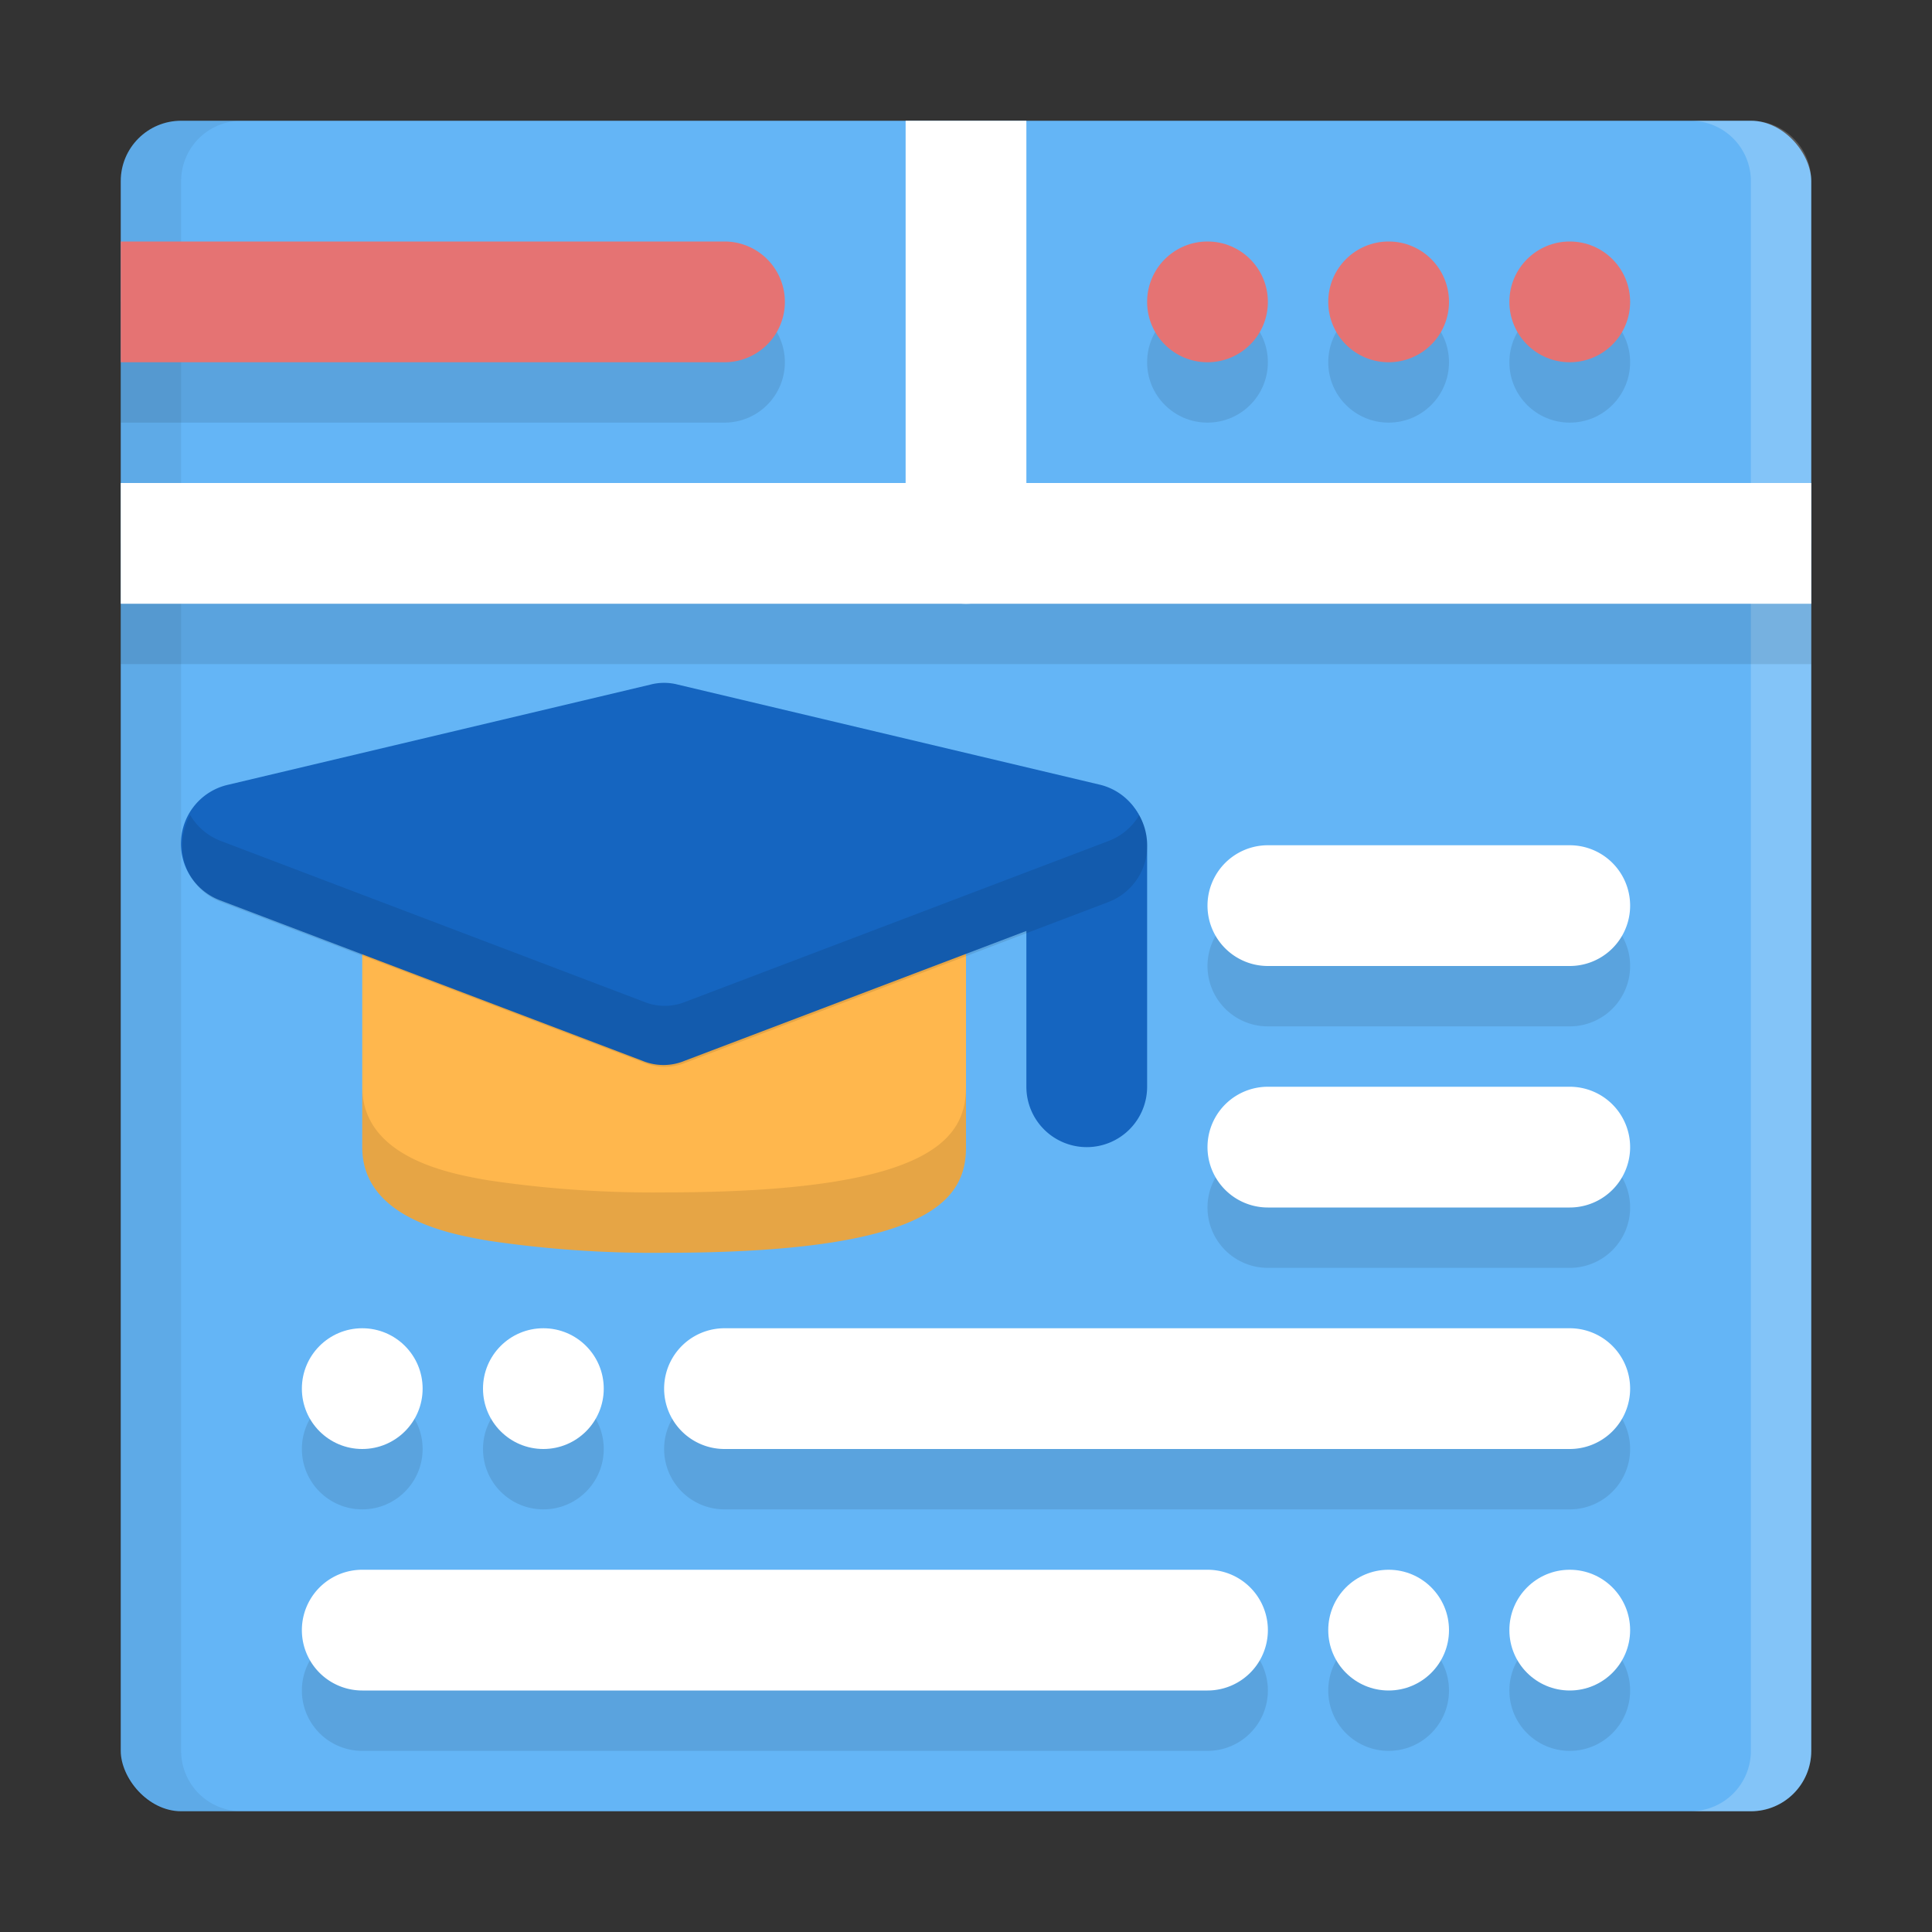
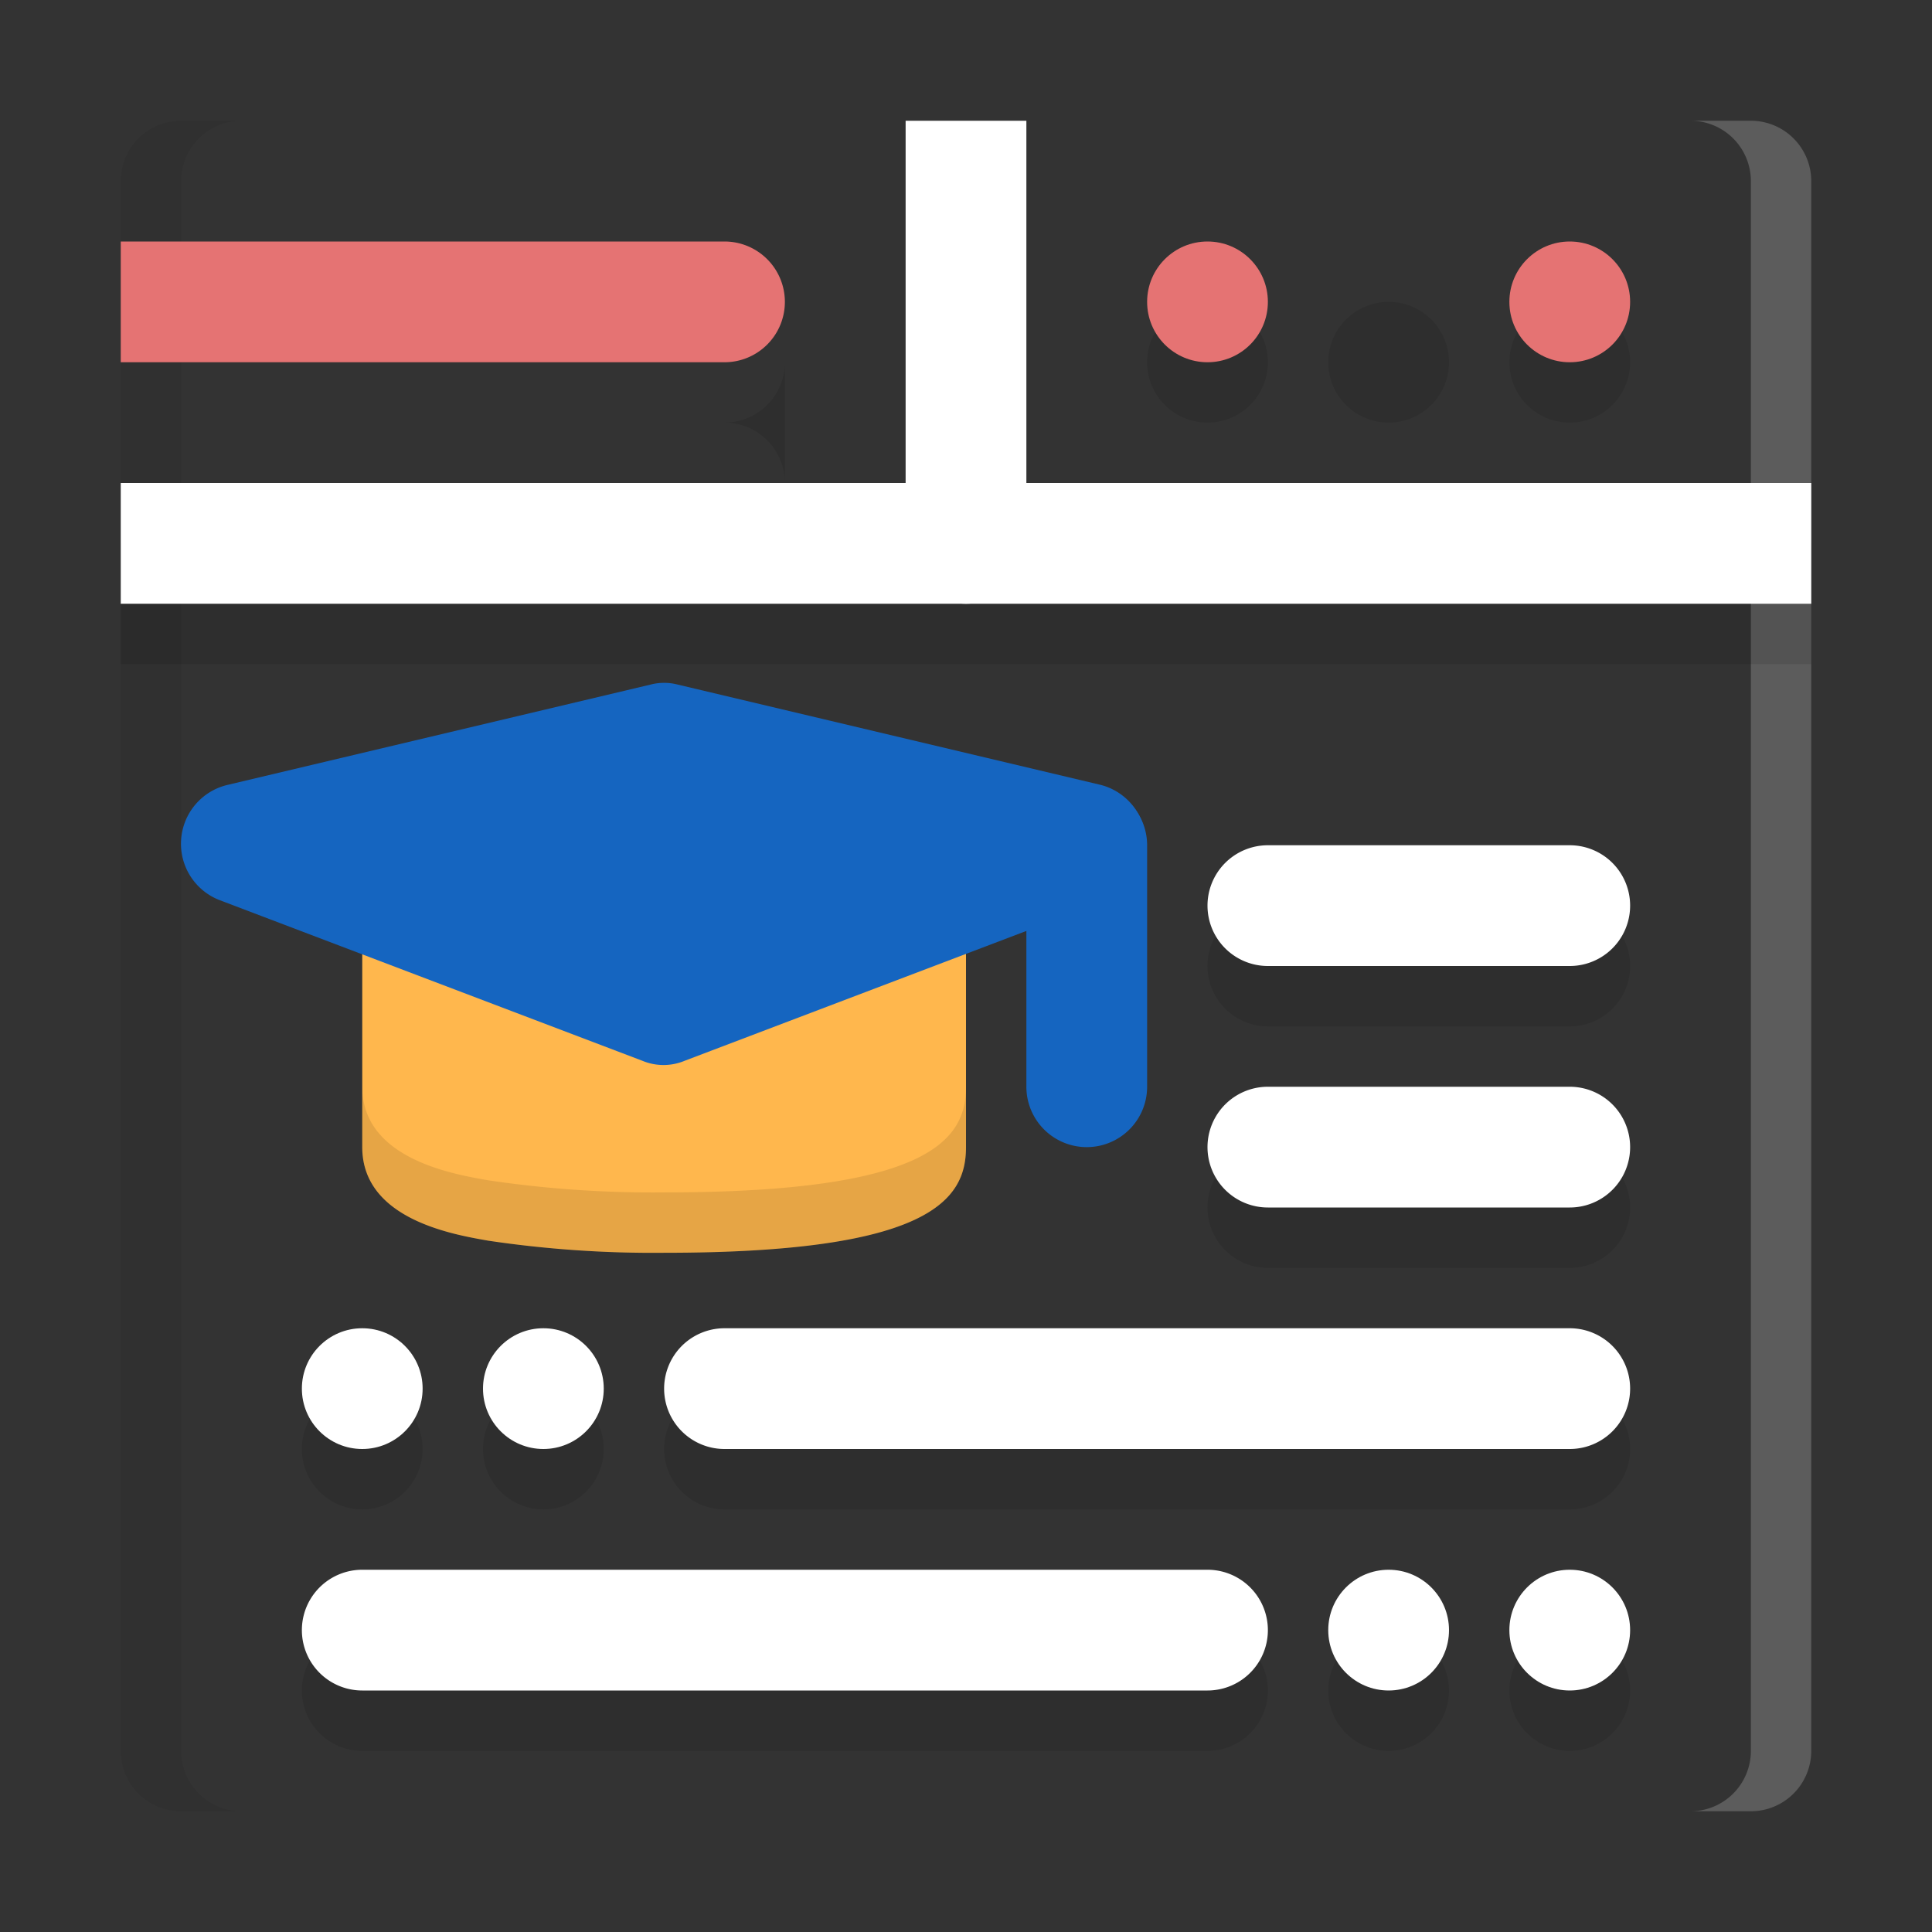
<svg xmlns="http://www.w3.org/2000/svg" version="1.1" width="512" height="512" x="0" y="0" viewBox="0 0 32 32" style="enable-background:new 0 0 512 512" xml:space="preserve">
  <rect x="0" y="0" width="32" height="32" fill="#333333" stroke="none" />
  <g>
    <g data-name="75 online school">
-       <rect width="28" height="28" x="2" y="2" fill="#64B5F6" rx="1" opacity="1" data-original="#64b5f6" />
      <path d="M4 30H3a1 1 0 0 1-1-1V3a1 1 0 0 1 1-1h1a1 1 0 0 0-1 1v26a1 1 0 0 0 1 1z" opacity="1" fill="#000000" data-original="#00000010" fill-opacity="0.063" />
      <path fill="#FFFFFF" d="M30 3v26a1 1 0 0 1-1 1h-1a1 1 0 0 0 1-1V3a1 1 0 0 0-1-1h1a1 1 0 0 1 1 1z" opacity=".2" />
      <path d="M2 9h28v2H2z" opacity=".1" />
      <path fill="#FFFFFF" d="M2 8h28v2H2z" />
      <path fill="#FFFFFF" d="M17 2v7a1 1 0 0 1-2 0V2z" />
-       <path d="M13 6a1 1 0 0 1-1 1H2V5h10a1 1 0 0 1 1 1z" opacity=".1" />
+       <path d="M13 6a1 1 0 0 1-1 1H2h10a1 1 0 0 1 1 1z" opacity=".1" />
      <circle cx="23" cy="6" r="1" opacity=".1" />
      <circle cx="20" cy="6" r="1" opacity=".1" />
      <circle cx="26" cy="6" r="1" opacity=".1" />
      <path fill="#E57373" d="M13 5a1 1 0 0 1-1 1H2V4h10a1 1 0 0 1 1 1z" />
-       <circle cx="23" cy="5" r="1" fill="#E57373" />
      <circle cx="20" cy="5" r="1" fill="#E57373" />
      <circle cx="23" cy="28" r="1" opacity=".1" />
      <circle cx="26" cy="28" r="1" opacity=".1" />
      <circle cx="6" cy="24" r="1" opacity=".1" />
      <circle cx="9" cy="24" r="1" opacity=".1" />
      <path d="M26 17h-5a1 1 0 0 1 0-2h5a1 1 0 0 1 0 2zM26 21h-5a1 1 0 0 1 0-2h5a1 1 0 0 1 0 2zM26 25H12a1 1 0 0 1 0-2h14a1 1 0 0 1 0 2zM20 29H6a1 1 0 0 1 0-2h14a1 1 0 0 1 0 2z" opacity=".1" />
      <circle cx="23" cy="27" r="1" fill="#FFFFFF" />
      <circle cx="26" cy="5" r="1" fill="#E57373" />
      <g fill="#FFFFFF">
        <circle cx="26" cy="27" r="1" fill="#FFFFFF" />
        <circle cx="6" cy="23" r="1" fill="#FFFFFF" />
        <circle cx="9" cy="23" r="1" fill="#FFFFFF" />
        <path d="M26 16h-5a1 1 0 0 1 0-2h5a1 1 0 0 1 0 2zM26 20h-5a1 1 0 0 1 0-2h5a1 1 0 0 1 0 2zM26 24H12a1 1 0 0 1 0-2h14a1 1 0 0 1 0 2zM20 28H6a1 1 0 0 1 0-2h14a1 1 0 0 1 0 2z" fill="#FFFFFF" />
      </g>
      <path fill="#FFB74D" d="M15.57 14.32a1 1 0 0 0-.92-.11L11 15.59l-3.65-1.38a1 1 0 0 0-1.35.93V19c0 1.2 1.52 1.45 2.09 1.55a18.52 18.52 0 0 0 2.91.2c4.41 0 5-.88 5-1.75v-3.86a1 1 0 0 0-.43-.82z" />
      <path d="M16 18v1c0 .87-.59 1.75-5 1.75a18.52 18.52 0 0 1-2.91-.2C7.52 20.45 6 20.2 6 19v-1c0 1.2 1.52 1.45 2.09 1.55a18.52 18.52 0 0 0 2.91.2c4.41 0 5-.88 5-1.75z" opacity=".1" />
      <path fill="#1565C0" d="m18.23 13-7-1.66a.9.9 0 0 0-.46 0l-7 1.66a1 1 0 0 0-.77.91 1 1 0 0 0 .64 1l7 2.66a.91.91 0 0 0 .7 0l7-2.66a1 1 0 0 0 .64-1 1 1 0 0 0-.75-.91z" />
      <path fill="#1565C0" d="M18 19a1 1 0 0 1-1-1v-4a1 1 0 0 1 2 0v4a1 1 0 0 1-1 1z" />
-       <path d="M19 13.94a1 1 0 0 1-.64 1l-7 2.66a.91.91 0 0 1-.7 0l-7-2.66a1 1 0 0 1-.64-1 1.07 1.07 0 0 1 .13-.44 1 1 0 0 0 .51.43l7 2.66a.91.91 0 0 0 .7 0l7-2.66a1 1 0 0 0 .51-.43 1.07 1.07 0 0 1 .13.44z" opacity=".1" />
    </g>
  </g>
</svg>